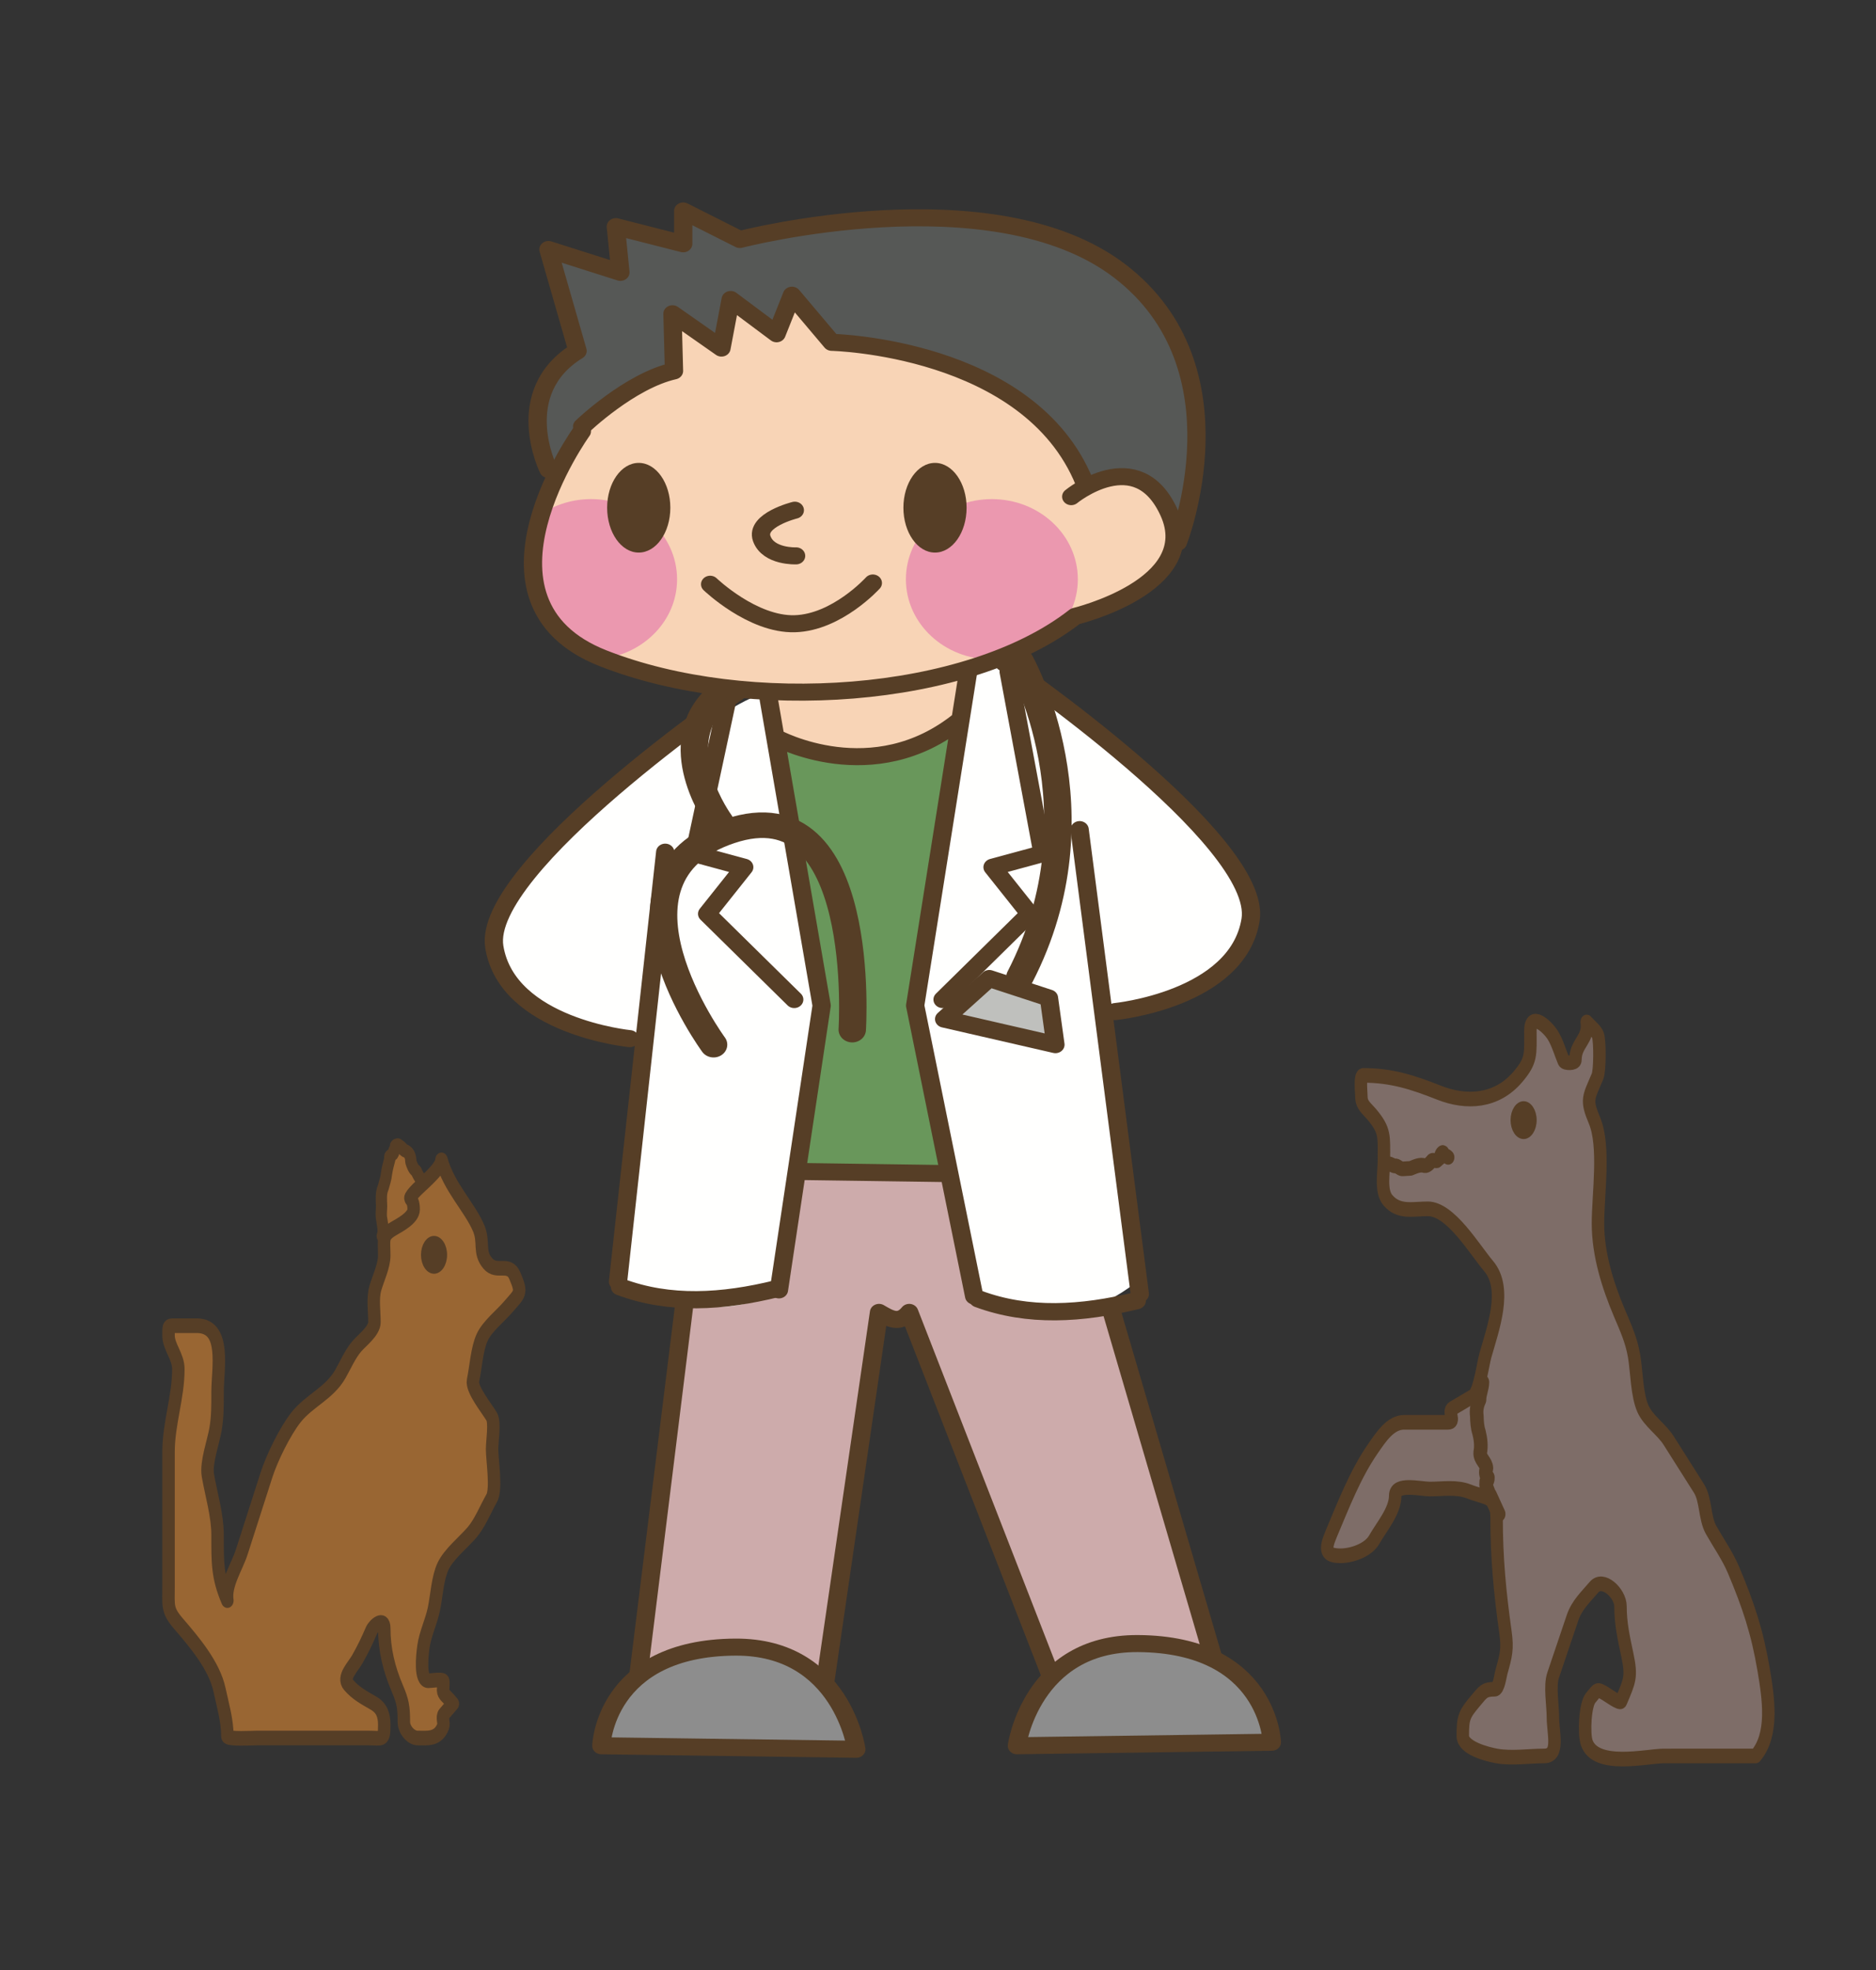
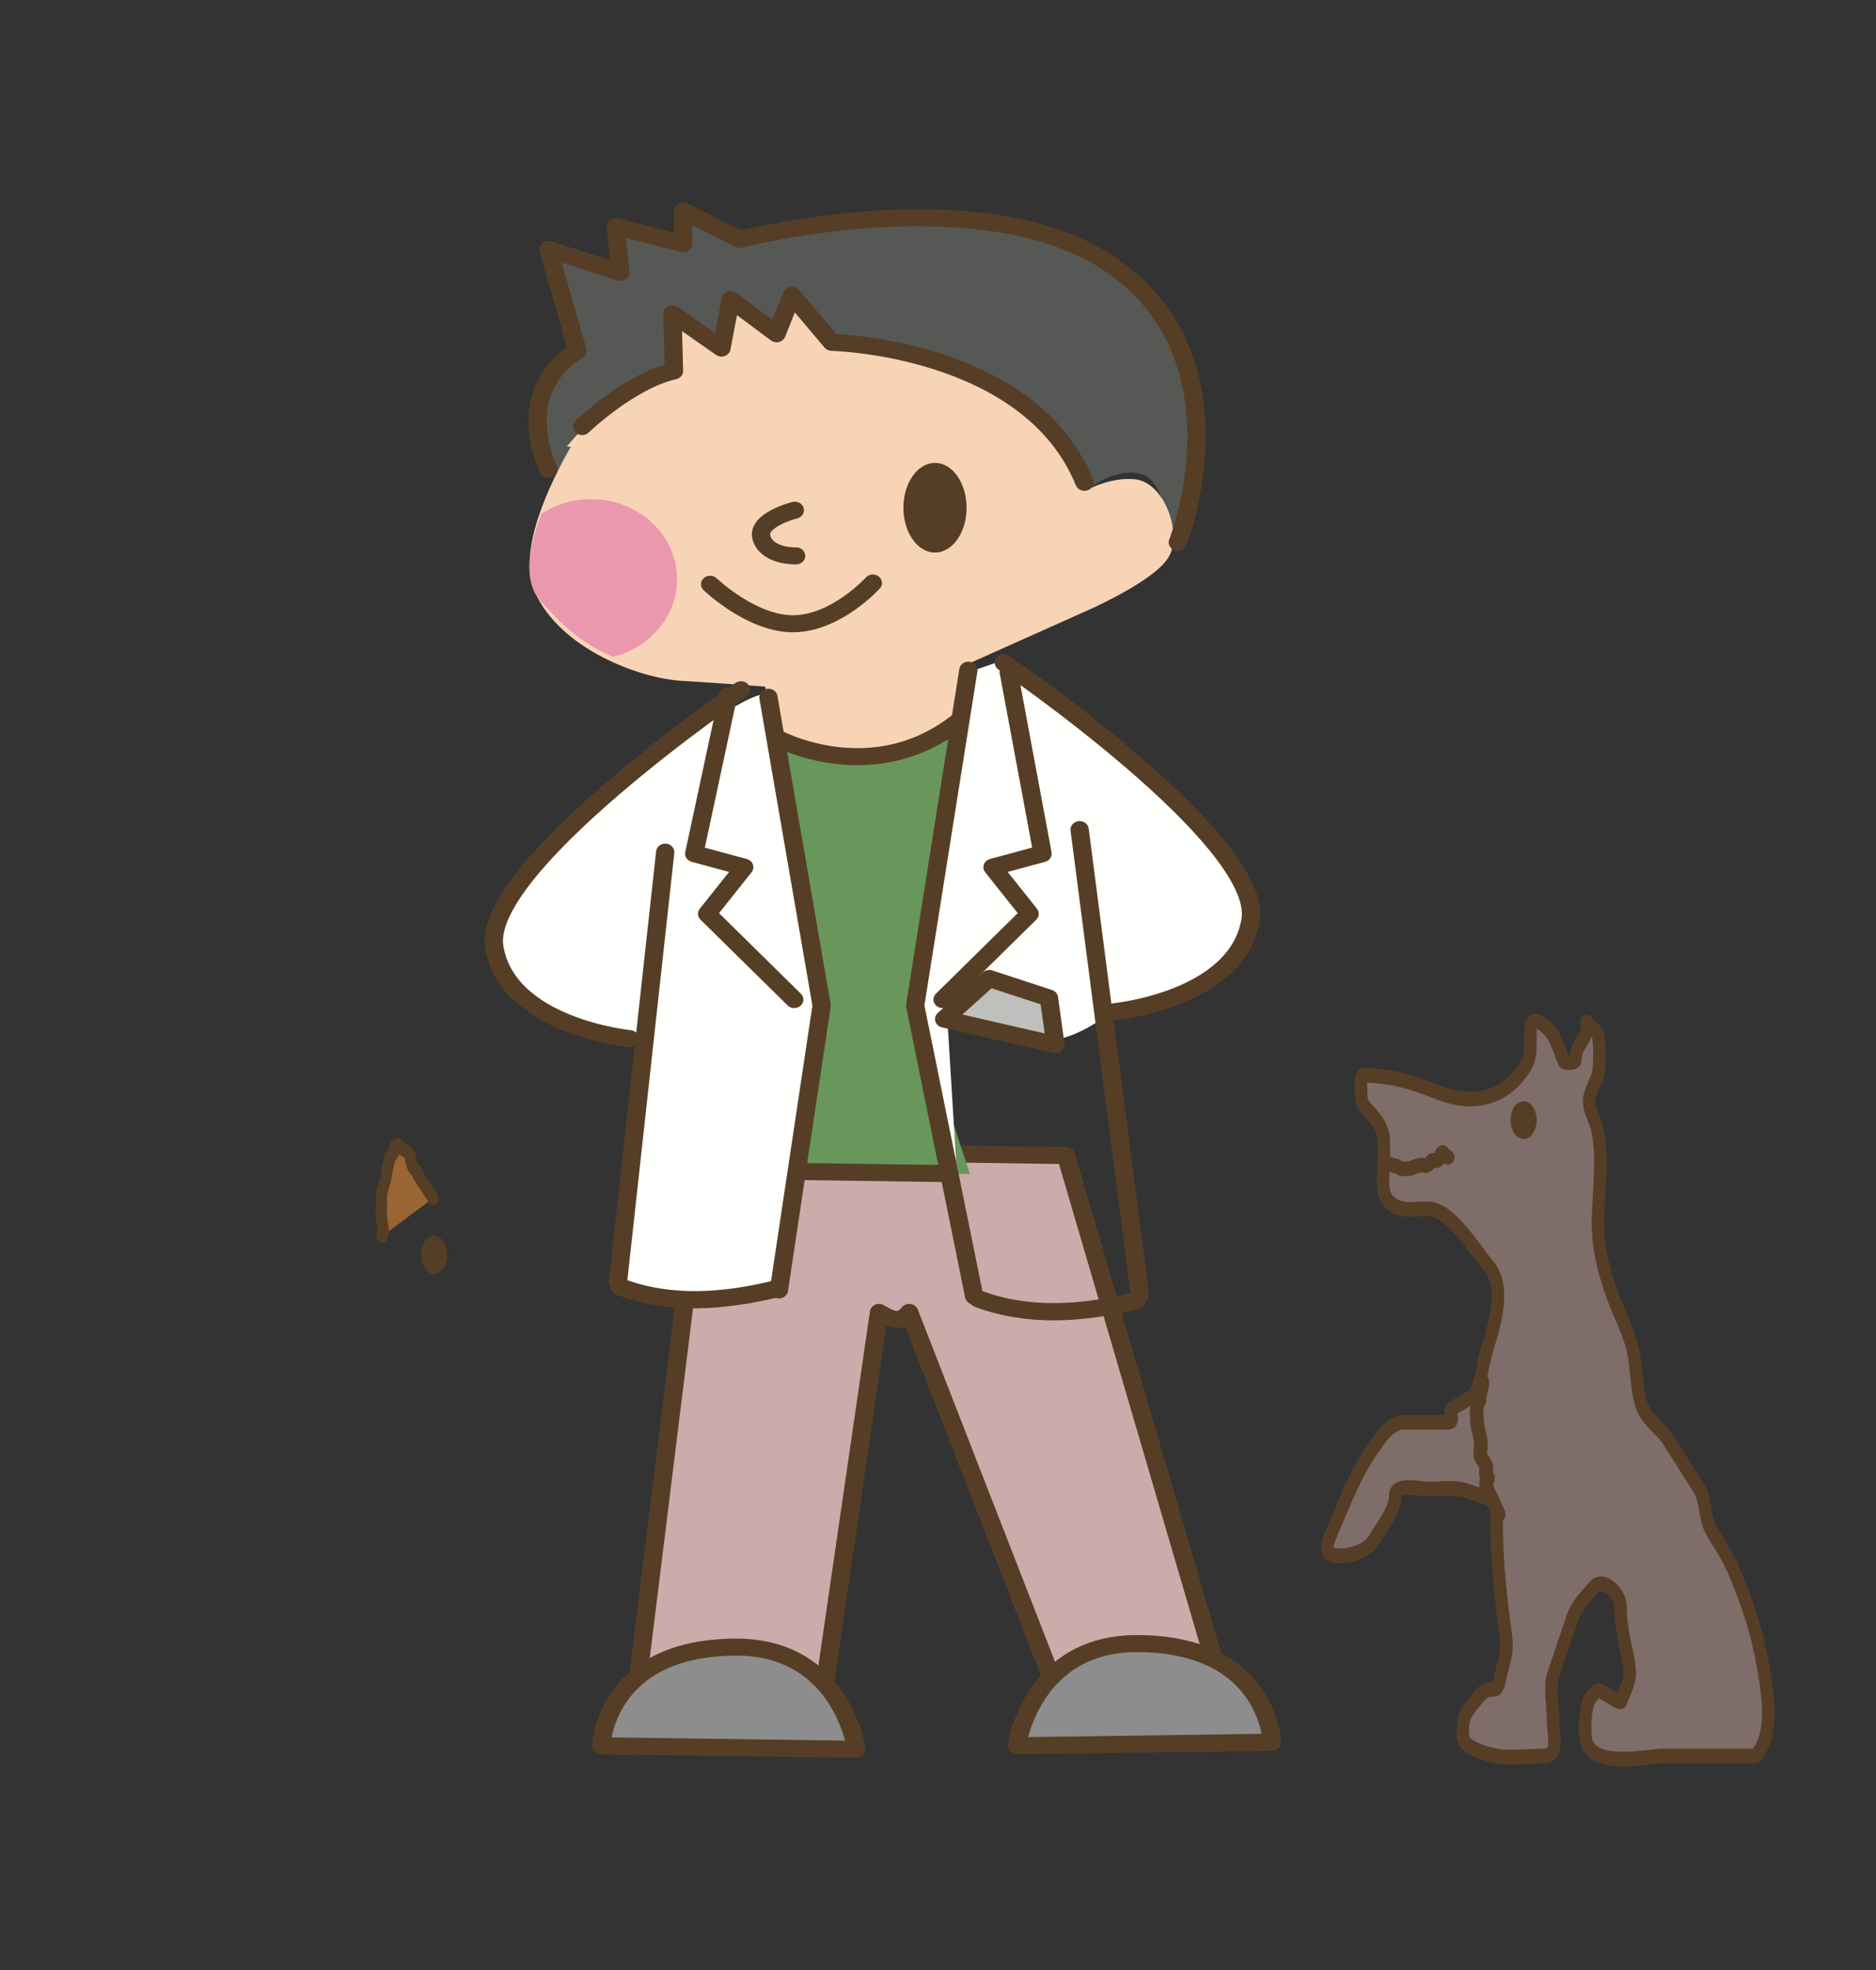
<svg xmlns="http://www.w3.org/2000/svg" width="331.83mm" height="348.34mm" version="1.1" viewBox="0 0 1175.8 1234.3">
  <rect x="0" y="0" width="1175.8" height="1234.3" fill="#333333" stroke="none" />
  <g transform="translate(180.1 76.803)">
    <g transform="matrix(1.206 0 0 1.119 1.141 -49.148)">
      <g transform="matrix(1.055 0 0 1.06 -16.402 -24.81)">
        <path d="m219.58 607.63-33.495 290.29 92.11 0.93 27.912-205.62c4.962 3.09 9.924 6.558 14.886 0l75.363 207.48 80.945-0.93-79.084-289.36z" fill="#cdabab" fill-rule="evenodd" stroke="#563e26" stroke-linecap="round" stroke-linejoin="round" stroke-width="9" />
        <path d="m249.23 358.8 6.357 30.986s30.192 15.089 48.452 12.706c18.274-2.39 47.651-23.836 47.651-23.836v-29.39l-102.46 9.534" fill="#f8d4b6" />
        <path d="m347.73 381.84s-36.541 19.863-52.431 20.651c-15.891 0.794-40.508-18.267-40.508-15.89 0 2.383 20.651 143.77 20.651 143.77l-20.651 89.754h96.11l-27.802-90.548 24.631-147.74" fill="#69975b" />
        <path d="m263.84 621.22 11.608-90.838-25.411-163.63c-13.514-0.795-83.412 58.775-93.74 68.302-10.323 9.548-45.261 48.466-37.323 68.316 7.932 19.87 15.877 30.986 33.357 34.959 17.466 3.972 35.739 11.116 35.739 11.116l-13.756 125.68c25.153 13.694 56.335 22.847 81.488 6.792" fill="#fffffe" />
-         <path d="m344.55 621.73-21.446-91.351 27.802-175.54 15.104-5.568c13.5-0.788 74.278 62.754 84.599 72.281 10.336 9.534 45.281 48.459 37.336 68.309-7.938 19.863-15.89 30.993-33.363 34.952-17.473 3.979-35.739 11.123-35.739 11.123l12.711 142.44c-30.032 24.083-51.318 13.355-78.965 4.054" fill="#fffffe" />
+         <path d="m344.55 621.73-21.446-91.351 27.802-175.54 15.104-5.568c13.5-0.788 74.278 62.754 84.599 72.281 10.336 9.534 45.281 48.459 37.336 68.309-7.938 19.863-15.89 30.993-33.363 34.952-17.473 3.979-35.739 11.123-35.739 11.123c-30.032 24.083-51.318 13.355-78.965 4.054" fill="#fffffe" />
        <path d="m205.11 195.98s-39.656 20.511-47.946 38.637l-8.282 18.084s-14.344-13.57-12.08-30.164c2.264-16.593 20.798-37.125 20.798-37.125s-17.69-55.209-14.343-53.557c3.353 1.667 35.789 9.211 35.789 9.211s-5.956-21.424-2.595-21.283c3.347 0.169 33.194 9.07 33.194 9.07l4.107-17.971 26.395 14.329s43.003-7.538 96.553-9.036c53.564-1.511 90.527 15.842 105.61 43.756s20.377 57.333 20.377 82.969c0 25.642-13.064 49.584-13.064 49.584s-0.521-38.264-14.105-42.033c-13.57-3.776-26.079 7.917-26.079 7.917s-14.66-35.072-52.361-56.953c-37.716-21.867-74.265-20.531-74.265-20.531l-14.751-24.722-12.417 20.201-18.851-16.594-8.297 24.152-24.138-18.126 0.752 30.185" fill="#565856" />
        <path d="m431.88 253.19c-9.106-0.824-17.585 2.657-22.437 5.174-5.484-11.376-18.302-34.228-39.129-49.556-28.652-21.129-87.497-27.928-87.497-27.928l-19.602-24.891-7.566 20.37-18.851-16.594-5.281 27.162-24.13-21.889-2.272 30.938s-15.827 9.05-27.914 15.842c-4.781 2.685-9.653 7.009-13.816 11.298-0.493-0.119-0.978-0.211-1.462-0.33 0 0-1.294 2.018-3.313 5.498-3.768 4.304-6.3 7.664-6.3 7.664l1.991 0.085c-10.378 19.336-26.67 55.251-17.719 76.74 12.67 30.41 51.961 45.618 72.231 46.898 20.279 1.266 65.911 5.063 65.911 5.063l67.17-10.133 63.366-30.417s39.304-17.747 44.367-31.704c5.069-13.936-3.804-38.004-17.747-39.29" fill="#f8d4b6" />
-         <path d="m404.05 306.05c0 23.394-18.956 42.335-42.35 42.335-23.379 0-42.349-18.941-42.349-42.335 0-23.392 18.97-42.356 42.349-42.356 23.394 0 42.35 18.964 42.35 42.356" fill="#eb98af" />
        <path d="m164.28 263.69c-9.092 0-17.494 2.883-24.392 7.769-5.378 14.57-10.125 34.989-0.373 46.323 13.74 15.918 21.981 23.048 35.537 29.186 18.155-4.774 31.577-21.255 31.577-40.922 0-23.392-18.956-42.356-42.349-42.356" fill="#eb98af" />
-         <path d="m159.73 227.85s-60.594 89.93 10.435 119.9c71.002 29.961 179.82 22.157 232.6-22.155 0 0 62.529-16.095 46.245-54.731-15.638-37.146-48.214-8.473-48.214-8.473" fill-opacity="0" stroke="#563e26" stroke-linecap="round" stroke-linejoin="round" stroke-width="9" />
-         <path d="m203.31 268.24c0 13.098-6.96 23.695-15.581 23.695-8.578 0-15.546-10.597-15.546-23.695 0-13.058 6.968-23.675 15.546-23.675 8.621 0 15.581 10.617 15.581 23.675" fill="#563e26" />
        <path d="m349.25 268.24c0 13.098-6.968 23.695-15.568 23.695-8.585 0-15.559-10.597-15.559-23.695 0-13.058 6.974-23.675 15.559-23.675 8.6 0 15.568 10.617 15.568 23.675" fill="#563e26" />
        <path d="m264.63 269.55s-19.547 5.217-16.298 14.99c3.255 9.774 16.93 9.127 16.93 9.127m-42.341 14.991s20.861 21.508 41.709 20.855c20.847-0.647 38.432-21.516 38.432-21.516m-143.2-82.603s23.386-24.139 45.253-29.412l-0.752-30.185 24.138 18.126 4.528-25.664 22.62 18.106 7.566-20.37 19.602 24.891s97.306 2.264 124.47 73.927m-264.02-6.778s-18.859-40.733 14.343-62.621l-14.343-53.557 35.451 12.073-2.257-24.145 33.194 9.07v-17.353l27.914 15.082s124.46-34.7 187.07 16.593c62.613 51.293 28.667 143.32 28.667 143.32m-215.18 77.878s-127.89 93.727-121.53 135.82c6.349 42.102 66.726 48.452 66.726 48.452m17.466-98.494-23.245 226.85m190.05-326.94s127.88 93.741 121.54 135.84c-6.357 42.095-66.727 48.452-66.727 48.452m-17.479-96.11 29.647 245.27m-182.95-315.17 26.22 162.83-21.032 150.17m-25.044-313.81-16.685 83.406 24.63 7.157-18.275 24.624 42.906 45.273m85.781-173.96-26.213 177.13 29.056 153.43m17.006-329.76 16.692 96.104-24.63 7.157 18.267 24.624-42.891 45.273m-81.815-138.21s47.658 27.788 90.548-9.541" fill-opacity="0" stroke="#563e26" stroke-linecap="round" stroke-linejoin="round" stroke-width="9" />
-         <path d="m224.61 551.83s-60.37-88.172 7.945-112.8c68.302-24.617 60.371 104.86 60.371 104.86m-65.138-109.62s-26.22-38.13-3.178-64.336m150.92-20.657s42.103 79.438 0 166.82" fill-opacity="0" stroke="#563e26" stroke-linecap="round" stroke-linejoin="round" stroke-width="13.5" />
        <path d="m360.43 516.88 29.398 10.316 3.179 24.63-54.816-13.5 22.239-21.446" fill="#bfc0bd" />
        <path d="m360.43 516.88 29.398 10.316 3.179 24.63-54.816-13.5 22.239-21.446z" fill-opacity="0" stroke="#563e26" stroke-linecap="round" stroke-linejoin="round" stroke-width="9" />
        <path d="m178.54 679.7c24.348 9.812 50.468 8.091 77.419 0.958" fill="none" stroke="#563e26" stroke-linecap="round" stroke-linejoin="round" stroke-width="9.089" />
        <path d="m354.99 686.06c24.542 9.792 50.871 8.074 78.038 0.956" fill="none" stroke="#563e26" stroke-linecap="round" stroke-linejoin="round" stroke-width="9.116" />
        <path d="m265.76 618.79 71.381 1.084" fill="none" stroke="#563e26" stroke-linecap="round" stroke-linejoin="round" stroke-width="9" />
        <path d="m169.33 922.11 125.6 1.861s-7.081-54.259-59.546-53.963c-64.529 0.364-66.059 52.103-66.059 52.103z" fill="#8d8d8d" fill-rule="evenodd" stroke="#563e26" stroke-linecap="round" stroke-linejoin="round" stroke-width="9" />
        <path d="m499.63 920.24-125.6 1.861s7.081-54.259 59.546-53.963c64.529 0.364 66.059 52.103 66.059 52.103z" fill="#8d8d8d" fill-rule="evenodd" stroke="#563e26" stroke-linecap="round" stroke-linejoin="round" stroke-width="9" />
      </g>
      <g transform="matrix(2.696 0 0 3.397 -1172.9 574.34)">
        <g transform="matrix(1.055 0 0 1.06 -29.998 2.76)">
          <g stroke="#563e26" stroke-linecap="round" stroke-linejoin="round">
            <path d="m708.76 104.03c3.293-3.317 2.365-8.835 1.47-13.337-1.189-5.988-2.817-10.123-5.533-15.601-1.078-2.175-2.75-4.185-4.09-6.21-1.204-1.82-0.911-4.694-2.209-6.439-1.844-2.479-3.689-4.96-5.534-7.439-1.302-1.75-3.683-3.039-4.685-4.915-1.142-2.138-1.157-5.826-1.629-8.207-0.497-2.504-1.551-4.423-2.694-6.729-2.115-4.263-3.912-9.075-3.912-13.908 0-4.564 1.349-12.003-0.65-16.037-1.607-3.244-1.063-3.527 0.562-6.808 0.452-0.911 0.473-5.43 0.088-6.402-0.284-0.717-1.507-1.521-2.057-2.075 0.442 2.753-2.059 3.252-2.059 5.901 0 0.562-1.94 0.561-2.147 0.146-0.628-1.266-1.14-2.833-1.97-3.971-1.047-1.432-4.115-3.753-4.115-0.73 0 3.716 0.288 4.592-2.274 7.17-3.914 3.942-9.469 4.138-14.396 2.482-4.887-1.643-8.73-2.697-13.884-2.697-0.684 0-0.322 2.69-0.322 3.326 0 1.278 0.962 1.793 1.845 2.683 2.558 2.579 2.27 3.455 2.27 7.17 0 1.983-0.685 4.803 0.725 6.223 1.984 2.002 4.537 1.346 7.283 1.346 4.168 0 8.467 6.229 11.128 8.913 3.519 3.55 0.757 9.777-0.608 13.906-0.416 1.259-1.124 5.755-2.236 6.315-1.255 0.631-2.51 1.262-3.765 1.895-0.958 0.483 0.73 2.163-0.819 2.163h-8.028c-2.468 0-4.177 2.23-5.735 4.152-3.201 3.949-5.337 8.681-7.582 13.208-1.244 2.507-1.017 3.39 1.729 3.39 1.944 0 5.016-0.809 6.158-2.538 1.287-1.945 3.81-4.4 3.81-6.798 0-2.048 4.575-1.039 6.35-1.039 2.349 0 4.883-0.376 7.129 0.38 3.248 1.092 5.047 0.6 5.047 4.103 0 6.206 0.6 11.595 1.614 17.726 0.438 2.646 0.141 3.605-0.725 6.223-0.199 0.601-0.494 2.689-1.211 2.689-1.958 0-2.167 0.434-3.58 1.861-2.023 2.04-2.274 2.575-2.274 5.402 0 1.881 4.413 2.839 6.174 3.112 2.758 0.425 5.893 0 8.684 0 2.908 0 1.608-3.523 1.608-6.046 0-1.824-0.625-4.827 0.037-6.493 1.188-2.99 2.375-5.981 3.562-8.97 0.787-1.981 2.43-3.235 3.911-4.731 1.627-1.643 4.841 0.953 4.841 2.98 0 2.697 0.595 4.915 1.249 7.547 0.852 3.434 0.442 4.006-1.16 7.239-0.194 0.391-2.505-1.04-2.903-1.24-1.545-0.779-1.38-0.579-2.635 0.688-1.037 1.048-1.284 5.561-0.724 6.955 1.629 4.049 10.974 2.074 14.074 2.074 5.598-2e-3 11.199-2e-3 16.799-2e-3" clip-rule="evenodd" fill="#7e6d68" fill-rule="evenodd" stroke-width="2.276" />
            <ellipse cx="666.36" cy="5.182" rx="1.958" ry="2.515" fill="#563e26" stroke-width=".853" />
            <path d="m658.83 45.938c-0.018 0.93-0.54 1.779-0.531 2.708-0.438 0.778-0.638 1.641-0.485 2.53 0.023 0.868 0.077 1.725 0.392 2.544 0.302 1.012 0.453 2.09 0.228 3.133-0.111 1.026 1.115 1.549 1.13 2.478-0.173 0.558-0.155 1.081 0.261 1.411 0.025 0.907-0.436 0.149-0.268 0.98-0.465 0.126 2.244 4.703 0.688 1.803l1.556 2.9" fill="none" stroke-width="2.485" />
            <path d="m641.59 11.972c0.488-0.079 1.02 0.46 1.441 0.324 0.441 0.068 0.805 0.526 1.287 0.462 0.466-0.008 0.935-0.069 1.398-0.076 0.831-0.275 1.689-0.665 2.553-0.421 0.54 0.075 0.978-0.435 1.367-0.809 0.294-0.158 0.935 0.278 1.015-0.107-0.076-0.148 0.519-0.096 0.546-0.501-0.12-0.383 0.475-0.8 0.438-0.582-0.195 0.182 0.48 0.394 0.666 0.513 0.096 0.053 0.19 0.115 0.276 0.195" fill="none" stroke-width="2.276" />
          </g>
        </g>
      </g>
      <g transform="matrix(2.844 0 0 3.599 -1253.8 583.71)">
        <g stroke="#563e26" stroke-linecap="round" stroke-linejoin="round">
          <path d="m457.87 23.212c0.37-0.8 0.02-1.724-0.086-2.553-0.195-0.684-0.053-1.38-0.04-2.074-0.03-0.978-0.172-2.028 0.302-2.916 0.22-0.718 0.52-1.405 0.597-2.165 0.146-0.803 0.389-1.6 0.633-2.358-0.25-0.631 0.654-0.372 0.692-1.03-0.013-0.337 0.625-0.836 0.436-0.804-0.497-0.139 0.749-0.47 0.278-0.104 0.503-0.229 0.965 0.73 1.524 0.801 0.655 0.298 0.867 0.891 0.885 1.632 0.199 0.524 0.442 1.16 0.985 1.478 0.48 0.988 1.237 1.778 1.878 2.64 0.397 0.527 0.852 1.014 1.197 1.583" fill="#963" fill-rule="evenodd" stroke-width="2.061" />
-           <path d="m434.94 101.3c-0.586 0-5.375 0.239-5.375-0.278 0-2.474-0.835-4.823-1.437-7.217-0.962-3.828-4.733-7.547-7.521-10.319-2.092-2.08-1.792-2.726-1.792-5.755v-5.916-14.993c0-4.47 1.792-8.496 1.792-12.91 0-1.99-1.792-3.432-1.792-5.245 0-1.621-0.109-1.501 1.512-1.501h3.665c5.44 0 3.781 6.723 3.781 10.279 0 2.036 0.025 3.85-0.374 5.832-0.384 1.91-1.785 5.223-1.4 7.138 0.596 2.962 1.774 6.25 1.774 9.272 0 4.212-0.077 6.519 1.792 10.235-0.446-2.492 1.755-5.246 2.632-7.57l4.515-11.973c1.02-2.704 3.431-6.845 5.394-8.96 2.413-2.601 6.082-3.723 8.097-6.731 0.955-1.425 1.803-3.116 3.025-4.331 0.937-0.93 3.212-2.367 3.212-3.747 0-1.64-0.37-3.688 0.156-5.256 0.502-1.497 1.636-3.496 1.636-5.077 0-2.574-0.492-3.119 1.791-4.256 0.997-0.496 3.583-1.639 3.583-2.952 0-2.205-1.412-1.137 0.115-2.656 1.04-1.035 4.969-3.619 4.969-5.046 1.377 4.283 5.11 7.29 6.778 10.605 1.122 2.232-0.09 3.737 1.697 5.515 1.632 1.624 3.828-0.284 4.925 1.897 1.399 2.78 0.938 2.72-1.198 4.844-1.428 1.42-3.802 2.997-4.746 4.717-1.006 1.835-1.179 4.696-1.69 6.733-0.35 1.394 2.612 4.44 3.412 5.635 0.631 0.941 0.07 3.78 0.07 5.058 0 1.68 0.858 6.234-0.07 7.621-1.13 1.688-2.152 3.889-3.589 5.319-1.586 1.577-4.205 3.333-5.298 5.268-1.019 1.804-1.186 4.714-1.693 6.732-0.485 1.928-1.56 3.786-1.889 5.738-0.244 1.45-0.713 5.344 0.895 5.344 0.503 0 2.385-0.268 2.687 0 0.14 0.124 0 1.313 0 1.505 0 0.575 0.779 1.054 1.161 1.434 0.21 0.21 0.42 0.419 0.631 0.628-0.535 0.531-1.07 1.063-1.605 1.595-0.509 0.505 0.089 1.376-0.187 1.966-0.961 2.054-2.818 1.781-4.664 1.781-1.196 0-2.502-1.289-2.502-2.487 0-2.336-0.181-3.214-1.225-5.292-1.502-2.988-2.357-6.014-2.357-9.329 0-1.711-1.886-0.521-2.359 0.421-0.793 1.577-1.591 2.981-2.573 4.445-0.811 1.208-2.77 2.803-1.605 3.962 1.367 1.36 2.857 1.999 4.592 2.862 1.489 0.74 1.946 1.878 1.946 3.358 0 2.558-0.329 2.06-2.874 2.06-6.798-2e-3 -13.604-2e-3 -20.41-2e-3" clip-rule="evenodd" fill="#963" fill-rule="evenodd" stroke-width="2.276" />
          <ellipse cx="467.33" cy="26.141" rx="1.958" ry="2.515" fill="#563e26" stroke-width=".853" />
        </g>
      </g>
    </g>
  </g>
</svg>